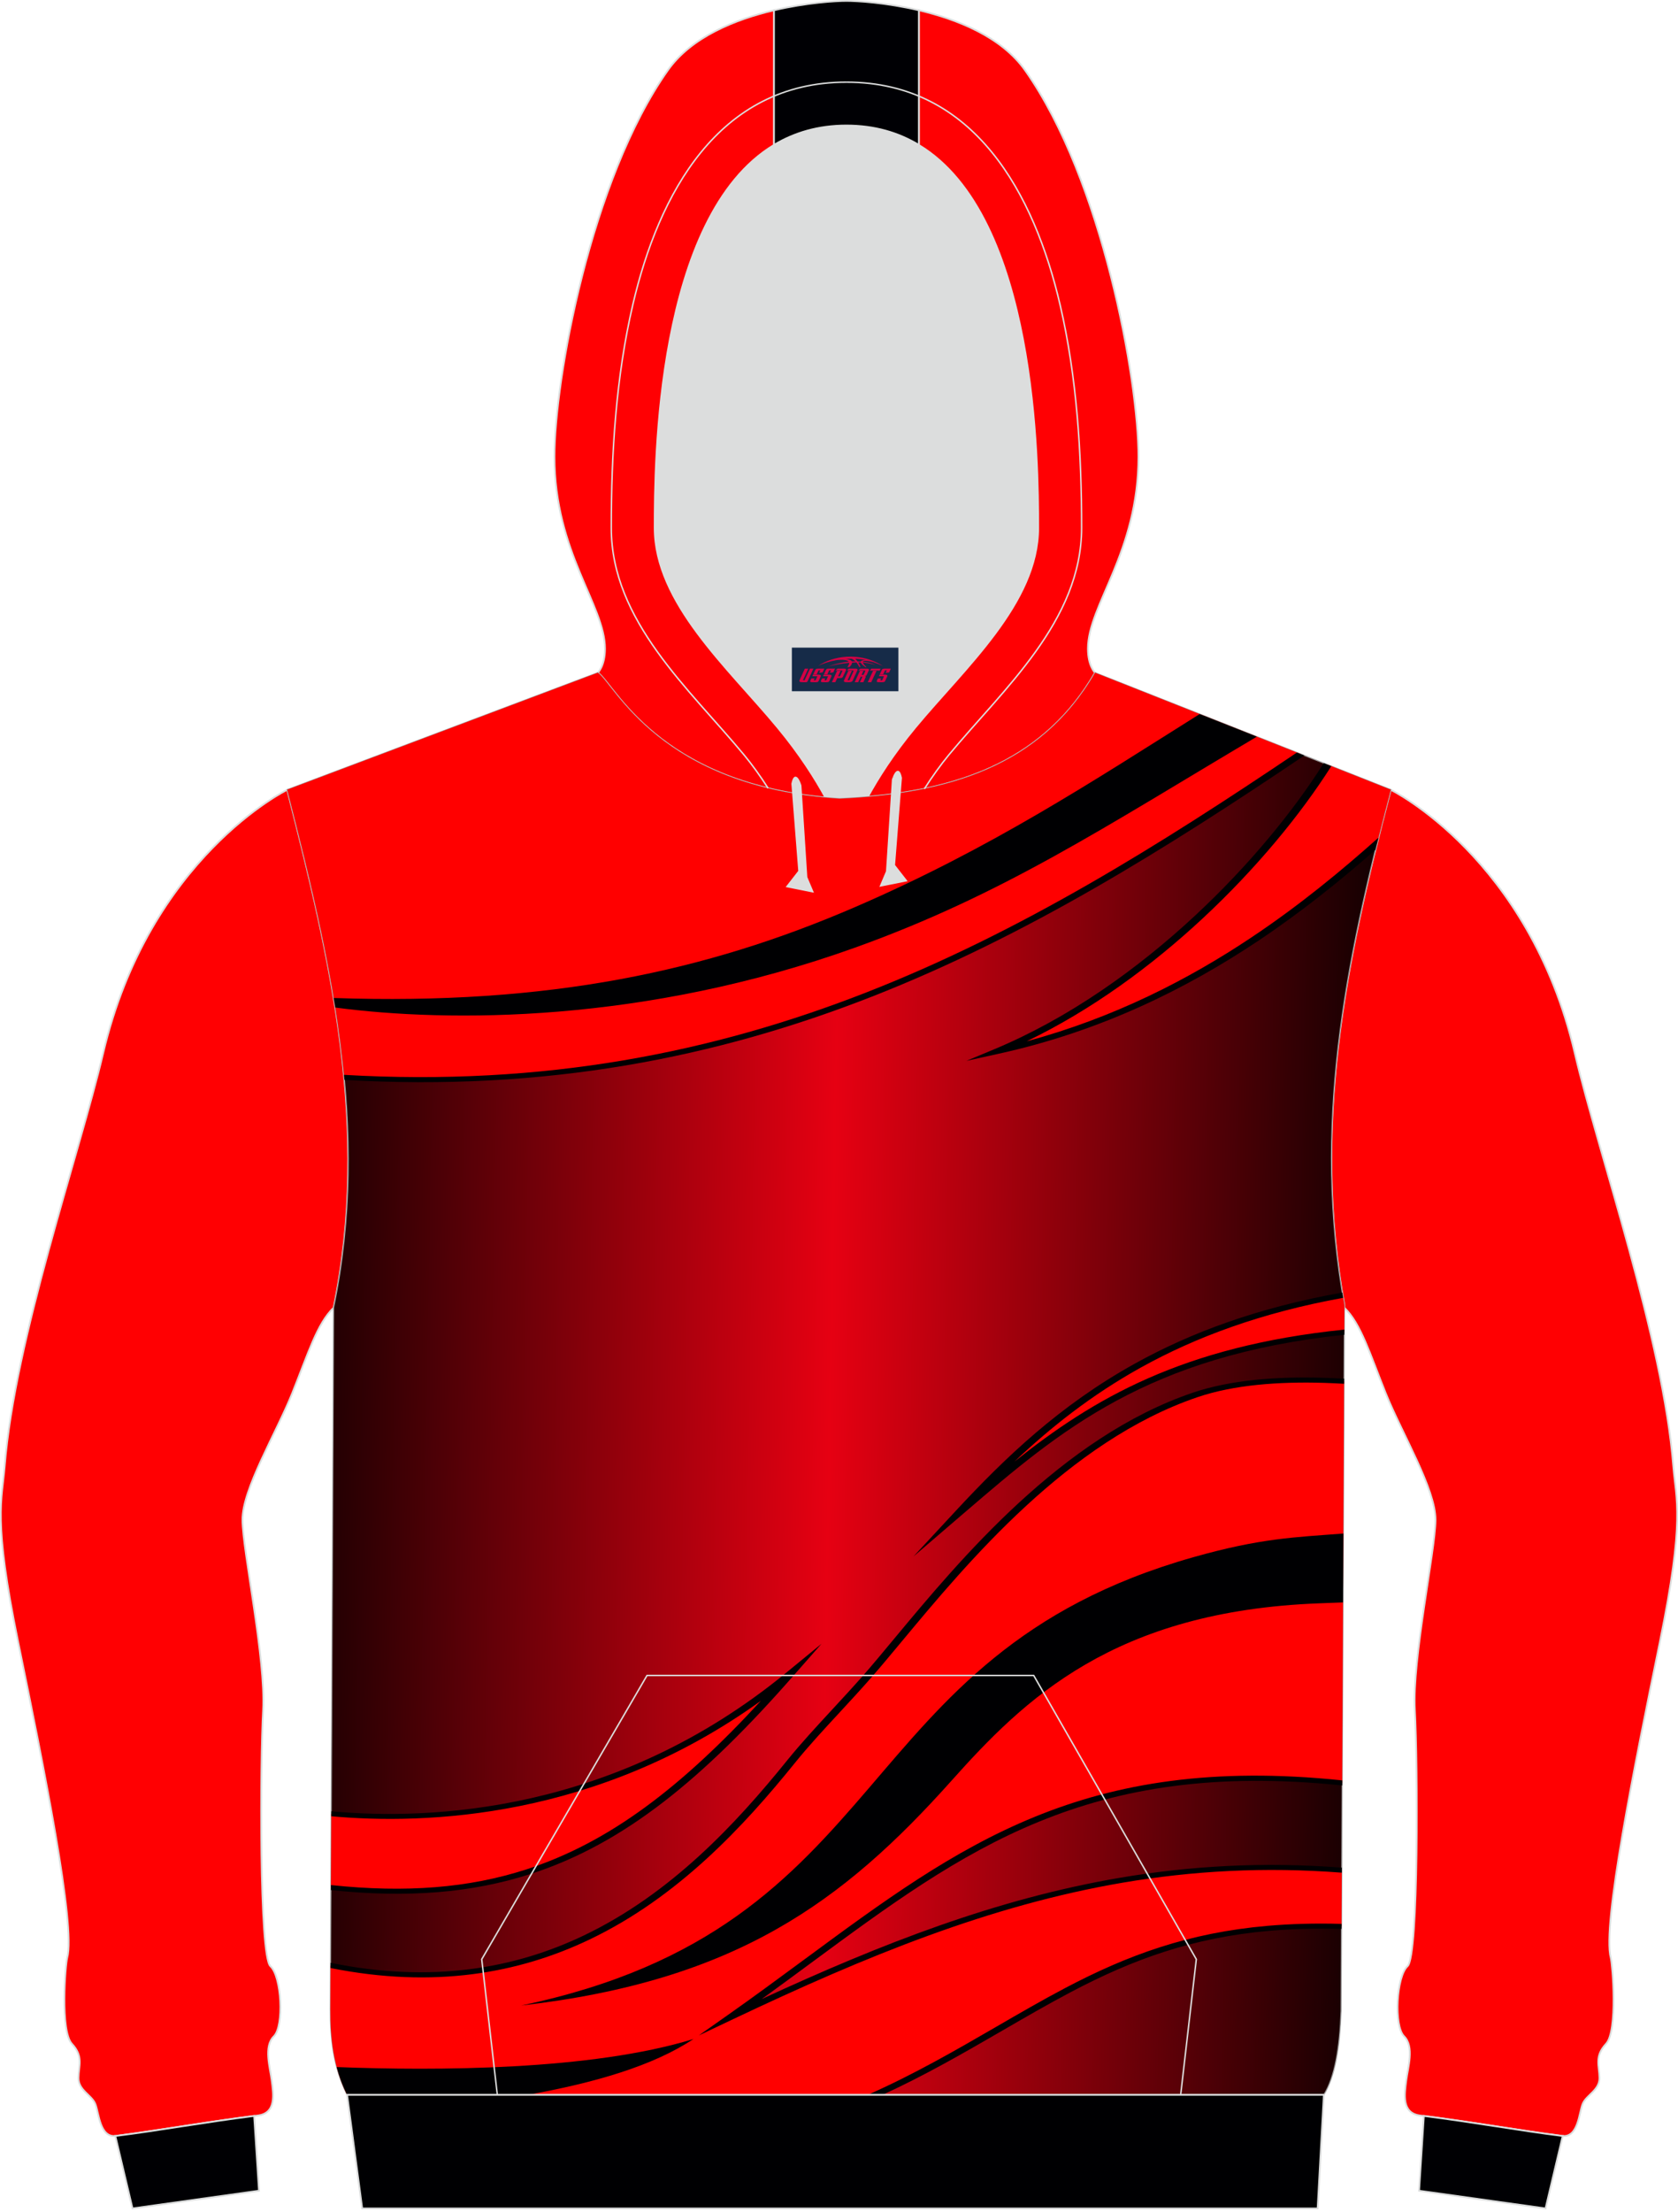
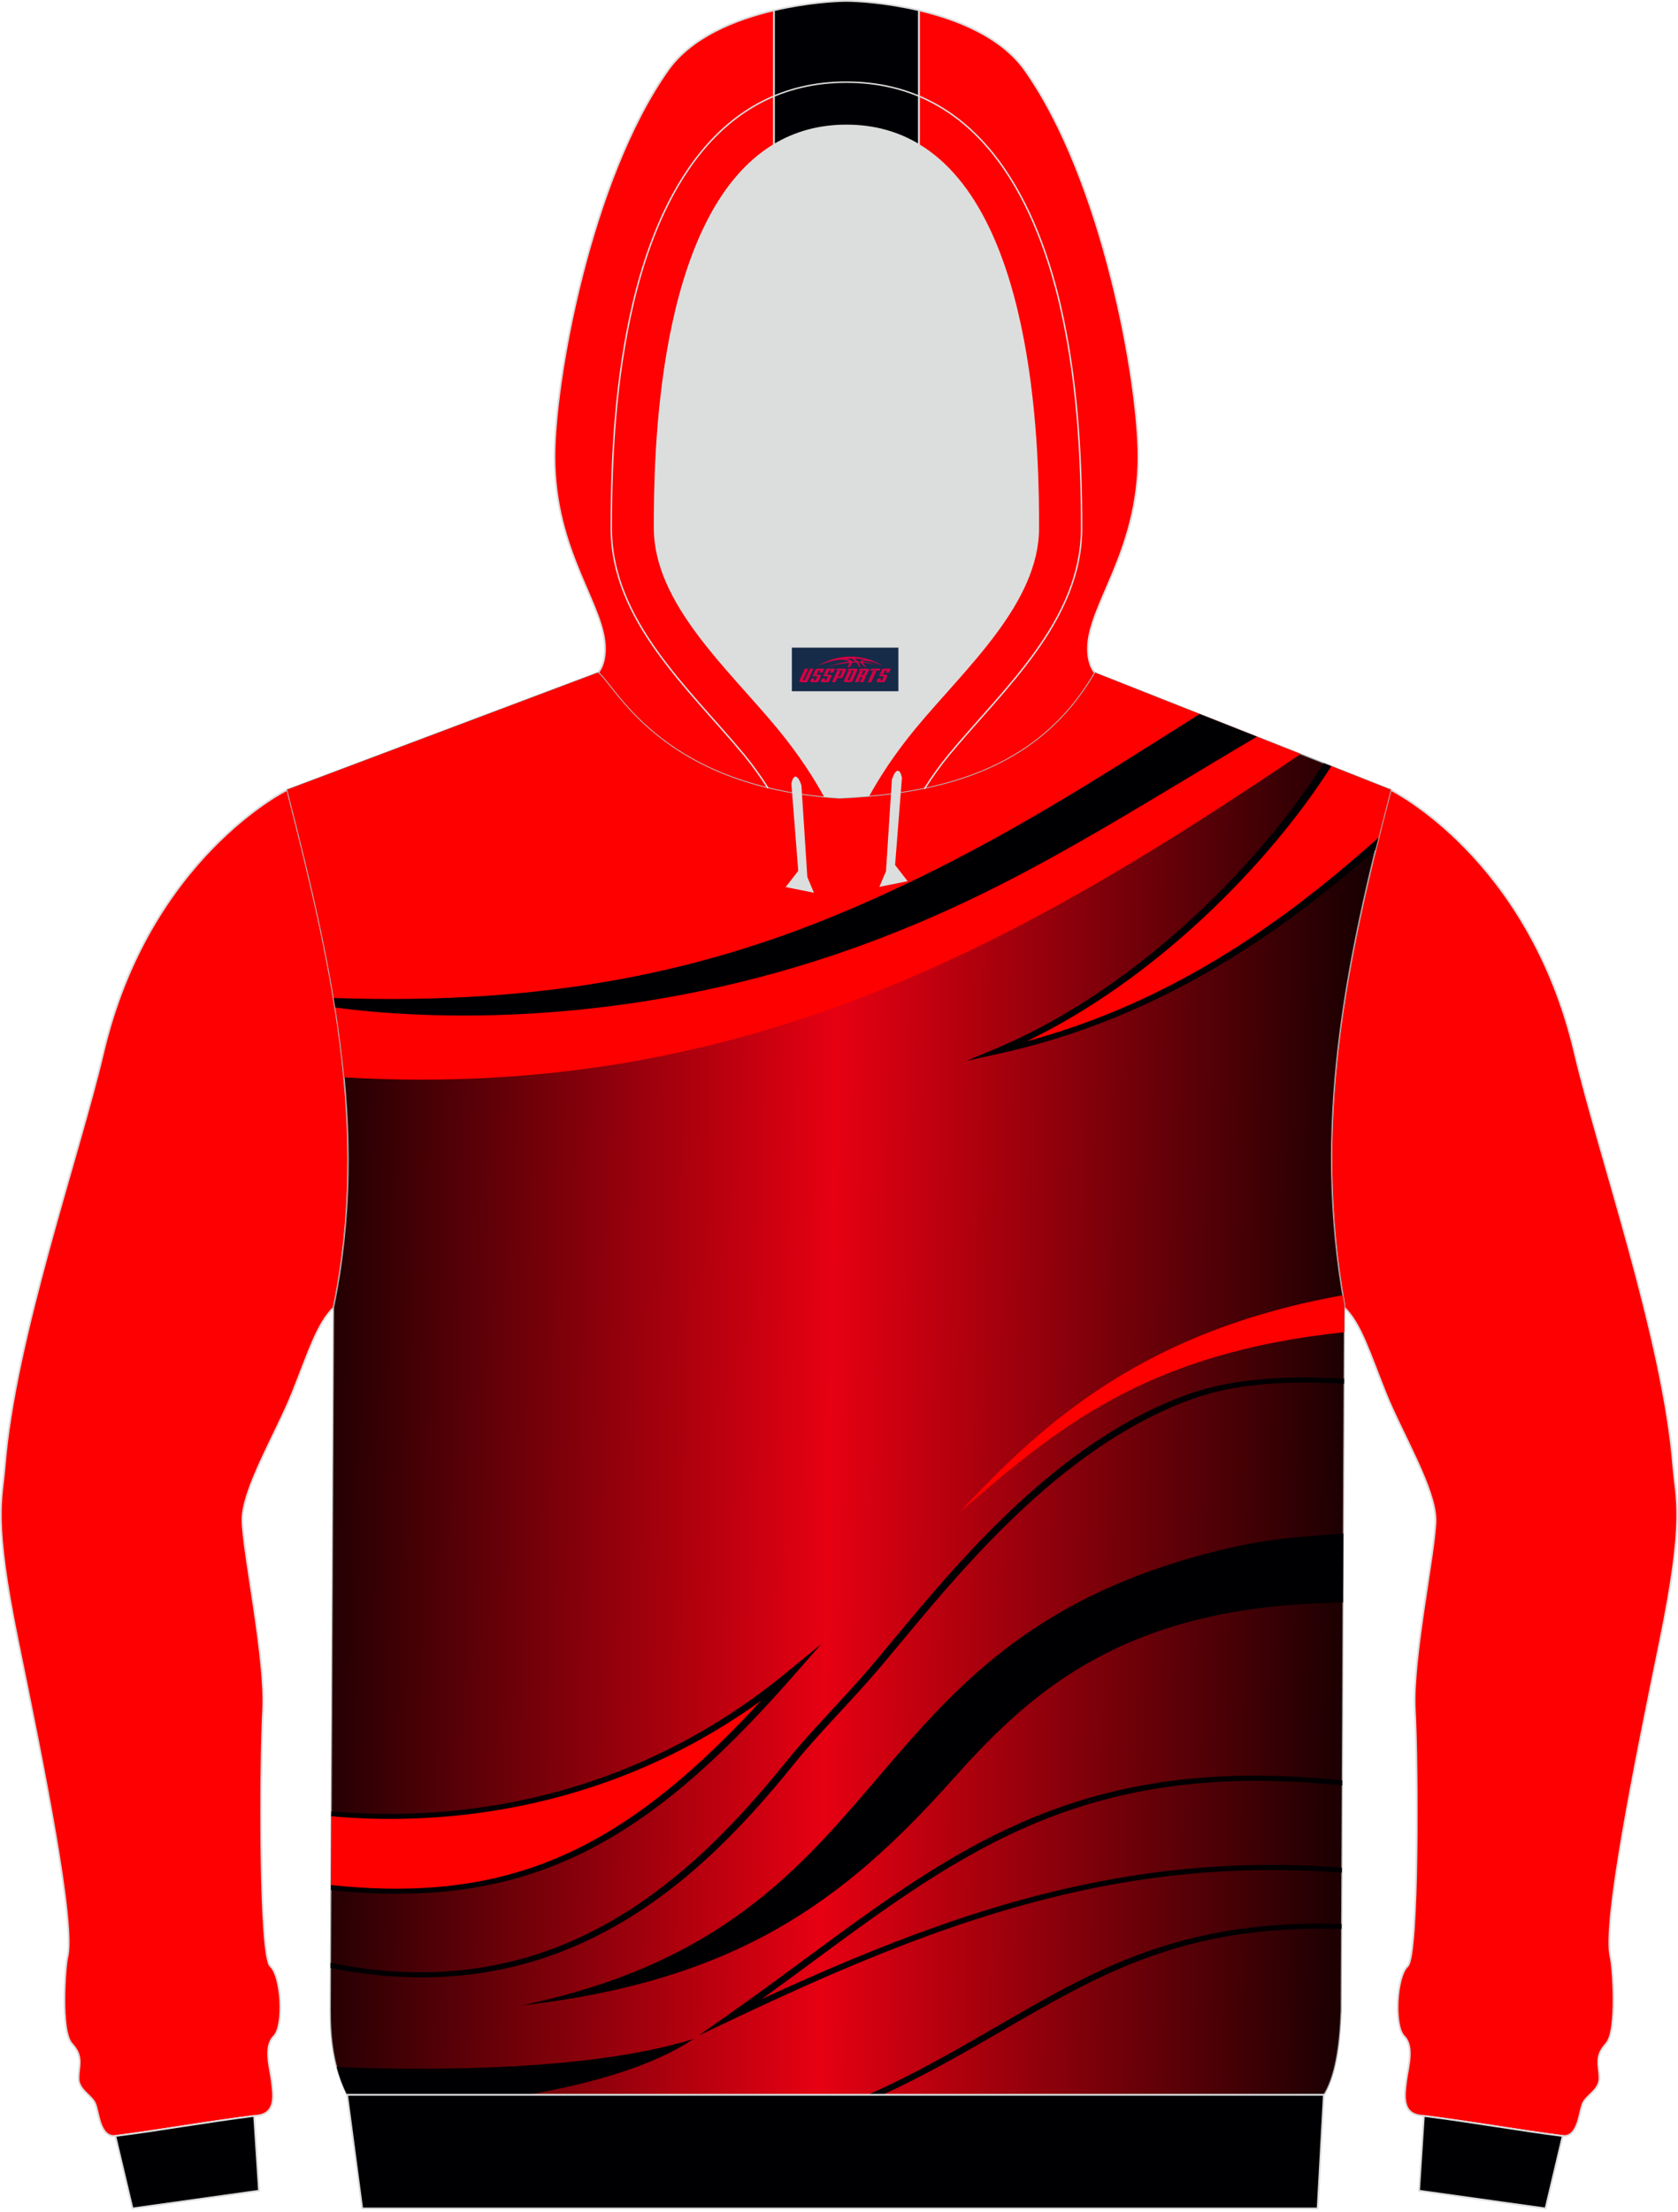
<svg xmlns="http://www.w3.org/2000/svg" version="1.1" id="图层_1" x="0px" y="0px" width="378px" height="498px" viewBox="0 0 378 498" enable-background="new 0 0 378 498" xml:space="preserve">
  <g>
    <path fill="#DCDDDD" d="M201.38,178.77L201.38,178.77l-0.45,0.06L201.38,178.77L201.38,178.77z M195.48,179.42    c-2.09,0.18-4.2,0.32-6.34,0.41c-1.09-0.07-2.14-0.15-3.19-0.24c-2.27-4.19-5.74-9.7-10.8-15.81    c-11.12-13.42-27.68-28.01-27.68-44.92c0-14.42,0.19-70.13,26.88-86.22c4.61-2.78,10-4.38,16.32-4.38s11.71,1.61,16.32,4.38    c26.69,16.09,26.88,71.8,26.88,86.22c0,16.91-16.56,31.49-27.68,44.92C201.2,169.81,197.76,175.25,195.48,179.42L195.48,179.42z     M185.94,179.59c-0.35-0.03-0.69-0.06-1.03-0.1C185.24,179.52,185.59,179.56,185.94,179.59L185.94,179.59z M184.33,179.43    c-1.48-0.16-2.91-0.35-4.31-0.56v0.01C181.42,179.08,182.86,179.27,184.33,179.43z" />
    <path fill="#FF0002" stroke="#DCDDDD" stroke-width="0.4" stroke-miterlimit="22.926" d="M373.9,369.78    c-5.74,27.97-12.99,63.76-11.05,71.03c0.42,1.57,1.63,16.45-1.05,19.36c-2.68,2.9-1.51,4.93-1.49,7.71    c0.02,2.78-2.99,3.83-3.8,5.86s-0.99,7.64-4.63,7.19c-9.56-1.19-20.19-3.13-31.96-4.6c-4.28-0.53-3.51-4.91-3.14-7.87    s1.86-7.65-0.49-9.98c-2.34-2.33-1.74-13.49,0.79-15.78c2.53-2.29,2.29-46.06,1.64-57.61c-0.65-11.55,4.61-35.93,4.65-42.86    c0.04-6.93-7.6-19.55-11.19-28.48c-3.59-8.93-5.63-15.76-9.35-19.31v-0.58c-7.24-40.07,0.02-76.55,10.45-116.04    c0,0,31.12,15.23,41.47,59.3c5.38,22.9,19.91,64.29,22.19,93.03C377.57,337.82,379.64,341.81,373.9,369.78z" />
    <path fill="#000003" stroke="#DCDDDD" stroke-width="0.4" stroke-miterlimit="22.926" d="M348.16,497.25l-28.49-3.99l1.08-16.84    c11.44,1.46,21.8,3.33,31.14,4.5c0.05,0.01,0.09,0.01,0.14,0.01l0,0l0,0L348.16,497.25z" />
    <path fill="#FF0002" stroke="#DCDDDD" stroke-width="0.4" stroke-miterlimit="22.926" d="M4.1,369.78    c5.74,27.97,12.99,63.76,11.04,71.03c-0.42,1.57-1.63,16.45,1.05,19.36c2.68,2.9,1.51,4.93,1.49,7.71s2.99,3.83,3.8,5.86    s0.99,7.64,4.63,7.19c9.56-1.19,20.19-3.13,31.96-4.6c4.28-0.53,3.51-4.91,3.14-7.87s-1.86-7.65,0.49-9.98    c2.34-2.33,1.74-13.49-0.79-15.78c-2.53-2.29-2.29-46.06-1.64-57.61c0.64-11.55-4.61-35.93-4.65-42.86s7.6-19.55,11.19-28.48    c3.59-8.93,5.63-15.76,9.35-19.31c8.37-40.32-0.7-78.63-10.45-116.62c0,0-31.11,15.23-41.47,59.3    c-5.38,22.9-19.91,64.29-22.19,93.03C0.44,337.82-1.64,341.81,4.1,369.78z" />
    <path fill="#000003" stroke="#DCDDDD" stroke-width="0.4" stroke-miterlimit="22.926" d="M29.85,497.25l28.49-3.99l-1.09-16.84    c-11.44,1.46-21.8,3.33-31.13,4.5c-0.05,0.01-0.09,0.01-0.14,0.01l0,0l0,0L29.85,497.25z" />
    <path fill="#FF0003" stroke="#DCDDDD" stroke-width="0.4" stroke-miterlimit="22.926" d="M206.99,2.31    c8.74,2.05,18.61,6,23.92,13.51c17.44,24.69,25.55,69.83,25.55,87c0,21.56-11.38,33.43-11.38,43.24c0,3.85,1.55,5.36,1.62,5.42    c-11.26,19.49-29.87,26.1-51.21,27.95c2.27-4.17,5.71-9.62,10.7-15.64c11.12-13.42,27.68-28.01,27.68-44.92    c0-14.42-0.19-70.13-26.88-86.22L206.99,2.31L206.99,2.31z M174.36,32.64c-26.69,16.09-26.88,71.8-26.88,86.22    c0,16.91,16.56,31.49,27.68,44.92c5.06,6.1,8.52,11.61,10.8,15.81c-37.92-3.45-47.6-25.56-51.3-28.11c0,0,1.62-1.49,1.62-5.42    c0-9.81-11.38-21.68-11.38-43.24c0-17.17,8.11-62.31,25.55-87c5.3-7.51,15.18-11.46,23.92-13.51L174.36,32.64L174.36,32.64z" />
    <path fill="#000004" stroke="#DCDDDD" stroke-width="0.4" stroke-miterlimit="22.926" d="M206.99,2.31v30.33    c-4.61-2.78-10-4.38-16.32-4.38c-6.32,0-11.71,1.61-16.32,4.38V2.31c7.44-1.74,14.06-2.11,16.32-2.11    C192.93,0.2,199.55,0.56,206.99,2.31z" />
    <linearGradient id="SVGID_1_" gradientUnits="userSpaceOnUse" x1="56.163" y1="-155.82" x2="317.929" y2="-160.389" gradientTransform="matrix(1 0 0 -1 0 153.89)">
      <stop offset="0" style="stop-color:#030000" />
      <stop offset="0.5" style="stop-color:#E60012" />
      <stop offset="1" style="stop-color:#030000" />
    </linearGradient>
    <path fill="url(#SVGID_1_)" stroke="#A1A1A1" stroke-width="0.241" stroke-miterlimit="22.926" d="M64.7,177.8l69.95-26.33    c3.81,2.62,13.91,25.89,54.49,28.36c23.96-1.09,45.19-6.96,57.55-28.36l66.61,26.33c-10.43,39.49-17.68,75.97-10.45,116.04    l-0.74,158.97c-0.3,8.19-1.4,14.86-3.89,18.85H78.18c-3.13-6.33-3.78-12.82-3.76-19.22c0.01-4.1,0.03-8.21,0.05-12.31l0.68-145.71    C83.52,254.11,74.46,215.8,64.7,177.8z" />
-     <path fill="#FF0000" d="M302.77,311.01c-12.06-0.7-24.07-0.13-33.54,3.08c-34.37,11.66-59.81,47.35-73.96,63.5    c-5.73,6.53-11.99,12.77-17.07,19.06c-20.7,25.62-51.7,56.42-103.74,45.9c-0.01,3.3-0.03,6.61-0.04,9.9    c-0.02,6.4,0.64,12.89,3.76,19.22h118.97c15.8-7.09,29.63-16.31,43.43-23.58c18.08-9.53,35.46-15.06,61.62-14.34l0.06-12.65    c-50.9-3.93-92.08,11.47-137.54,33c43.82-30.85,70.57-59.6,137.63-52.64L302.77,311.01z" />
    <path fill="#000002" d="M302.77,311.57c-1.47-0.09-2.94-0.15-4.4-0.2c-10.37-0.32-20.45,0.45-28.59,3.21l0,0    c-29.11,9.87-51.85,37.23-66.67,55.04c-2.56,3.08-4.89,5.88-6.97,8.25c-2.29,2.61-4.63,5.14-6.95,7.65    c-3.55,3.84-7.05,7.61-10.1,11.39c-11.57,14.33-26.37,30.28-46.28,39.79c-15.91,7.6-35.05,11.09-58.34,6.42l0.01-1.17    c22.8,4.65,41.5,1.26,57.04-6.16c19.66-9.39,34.33-25.22,45.82-39.44c3.08-3.81,6.59-7.6,10.14-11.44    c2.33-2.52,4.69-5.07,6.94-7.63c2.08-2.37,4.4-5.16,6.95-8.23c14.9-17.92,37.79-45.45,67.33-55.47l0,0    c8.47-2.87,18.9-3.68,29.59-3.35c1.49,0.05,2.99,0.11,4.49,0.2L302.77,311.57L302.77,311.57z M195.48,471.67h3.32    c9.58-4.38,18.45-9.51,27.03-14.48c5.21-3.02,10.33-5.98,15.43-8.67c13.89-7.32,27.34-12.26,44.72-13.78    c5.04-0.44,10.41-0.59,16.22-0.43l0.01-1.13c-5.97-0.17-11.5-0.01-16.68,0.44c-17.78,1.55-31.5,6.58-45.63,14.03    c-5.13,2.7-10.25,5.67-15.48,8.7C215.26,461.65,205.79,467.13,195.48,471.67L195.48,471.67z M302.26,421.65l0.01-1.13    c-17.64-1.36-34.13-0.42-50.04,2.29c-27.67,4.72-53.53,14.77-80.64,27.3c3.87-2.79,7.61-5.55,11.27-8.25    c34.44-25.39,62.14-45.79,119.49-39.85l0.01-1.14c-58.22-6.06-86.23,14.57-121.05,40.24c-5.57,4.1-11.31,8.34-17.35,12.59    l-6.54,4.6l7.95-3.77c29.73-14.08,57.62-25.53,87.56-30.63C268.6,421.23,284.86,420.31,302.26,421.65z" />
    <path fill="#FF0000" d="M302.47,291.64c-44.3,7.94-67.15,28.21-86.31,48.86c21.58-18.52,41.42-35.82,86.66-40.54l0.03-6.11    C302.72,293.11,302.59,292.37,302.47,291.64z" />
-     <path fill="#000002" d="M302.57,292.22c-18.51,3.35-33.24,8.86-45.51,15.66c-11.21,6.21-20.38,13.51-28.52,21.2    c17.67-14.11,37.78-25.96,74.29-29.71l-0.01,1.17c-44.35,4.7-64.09,21.63-85.31,39.84l-0.53,0.45l-11.2,9.62l9.53-10.27    c11.07-11.93,23.38-23.75,40.36-33.16c12.57-6.97,27.68-12.6,46.71-15.99C302.44,291.44,302.5,291.83,302.57,292.22z" />
    <path fill="#FF0000" d="M292.99,169.77c-62.32,41.98-124.87,78.08-215.45,72.81c-2.07-21.89-7.34-43.39-12.83-64.78l69.95-26.33    c3.81,2.62,13.91,25.89,54.49,28.36c23.96-1.09,45.19-6.96,57.55-28.36L292.99,169.77z" />
-     <path fill="#000002" d="M293.83,170.11c-62.5,42.11-125.23,78.33-216.24,73.04c-0.03-0.38-0.07-0.76-0.11-1.14    c90.15,5.25,152.53-30.71,214.67-72.57L293.83,170.11z" />
    <path fill="#FF0000" d="M299.05,172.17c-14.12,22.3-41.98,51.02-74.49,64.57c37.83-8.32,65.46-28.91,85.62-46.75    c1-4.03,2.04-8.09,3.12-12.18L299.05,172.17z" />
    <path fill="#000002" d="M299.9,172.51c-6.82,10.75-16.81,22.97-28.95,34.26c-11.55,10.74-25.05,20.65-39.67,27.69    c19.65-5.3,36.4-13.89,50.67-23.42c10.92-7.29,20.38-15.12,28.57-22.43c-0.23,0.91-0.45,1.82-0.68,2.73    c-7.69,6.75-16.44,13.84-26.39,20.49c-16.12,10.76-35.4,20.36-58.48,25.43l-7.26,1.6l6.24-2.6c16.76-6.98,32.3-18.03,45.33-30.16    c12.16-11.31,22.14-23.54,28.92-34.27L299.9,172.51z" />
    <path fill="#FF0000" d="M177.86,377.02c-32.7,37.27-58.92,52.7-103.31,47.99l0.08-16.63C97.02,410.41,139.11,408.77,177.86,377.02z    " />
    <path fill="#000002" d="M178.73,377.31c-20.21,23.04-37.99,37.77-59.13,44.61c-13.27,4.29-27.81,5.48-45.05,3.65l0.01-1.13    c16.88,1.8,31.08,0.65,43.99-3.52c18.85-6.1,35.06-18.66,52.86-37.97c-36.91,26.57-75.53,27.93-96.78,26l0.01-1.12    c22.11,2.04,63.84,0.46,102.43-31.17l7.98-6.54L178.73,377.31z" />
    <path fill="#000002" d="M283.13,165.87c-34.28,20.31-57.15,35.53-90.5,47.49c-47.53,17.05-91.55,16.88-117.1,13.5    c-0.11-0.72-0.23-1.43-0.35-2.15c48.57,1.67,84.08-6.09,117.25-20.39c30.75-13.26,53.75-28.43,77.81-43.54L283.13,165.87z" />
    <path fill="#000002" d="M156.21,459.1c-8.99,6-22.25,9.88-37.31,12.56H78.18c-1.02-2.07-1.78-4.15-2.33-6.24    C98.15,466.28,133.23,466.19,156.21,459.1z" />
    <path fill="#000002" d="M302.61,345.29c-11.01,0.85-18.55,1.02-33.76,5.32c-78.74,22.28-66.09,83.11-151.44,100.95    c48.2-5.53,72.41-23.18,96.97-50.66c16.3-18.24,36.54-38.19,82.9-39.9c0.97-0.04,2.99-0.12,5.26-0.2L302.61,345.29z" />
    <path fill="#DCDDDD" stroke="#DCDDDD" stroke-width="0.335" stroke-miterlimit="22.926" d="M203.01,175.15l-1.55,19.67l2.71,3.48    l-5.8,1.16l1.38-3.26l1.33-20.66C201.08,175.54,202.3,171.71,203.01,175.15z" />
    <path fill="#DCDDDD" stroke="#DCDDDD" stroke-width="0.335" stroke-miterlimit="22.926" d="M178.44,176.47l1.55,19.67l-2.71,3.48    l5.8,1.16l-1.38-3.26l-1.33-20.66C180.38,176.85,179.16,173.03,178.44,176.47z" />
    <polygon fill="#000002" stroke="#DCDDDD" stroke-width="0.4" stroke-miterlimit="22.926" points="78.19,471.66 298.22,471.66     296.82,497.25 81.59,497.25  " />
    <path fill="none" stroke="#DCDDDD" stroke-width="0.335" stroke-miterlimit="22.926" d="M173.03,177.48    c-1.76-2.75-3.61-5.32-5.4-7.48c-12.34-14.9-29.93-30.19-29.93-51.14c0-16.8,1.04-33.88,4.86-50.29    c5.77-24.74,19.2-50.07,48.11-50.07 M208.23,177.62c1.79-2.8,3.67-5.42,5.49-7.62c12.34-14.9,29.93-30.19,29.93-51.14    c0-16.8-1.04-33.88-4.86-50.29c-5.77-24.74-19.2-50.07-48.11-50.07" />
-     <polyline fill="none" stroke="#DCDDDD" stroke-width="0.335" stroke-miterlimit="22.926" points="112.03,471.66 108.52,441.15     145.75,377.25 232.86,377.25 269.49,441.15 265.97,471.66  " />
  </g>
  <g id="tag_logo">
    <rect y="145.82" fill="#162B48" width="24" height="9.818" x="178.38" />
    <g>
      <path fill="#D30044" d="M194.34,149.01l0.005-0.011c0.131-0.311,1.085-0.262,2.351,0.071c0.715,0.24,1.44,0.54,2.193,0.9    c-0.218-0.147-0.447-0.289-0.682-0.42l0.011,0.005l-0.011-0.005c-1.478-0.845-3.218-1.418-5.1-1.62    c-1.282-0.115-1.658-0.082-2.411-0.055c-2.449,0.142-4.68,0.905-6.458,2.095c1.26-0.638,2.722-1.075,4.195-1.336    c1.467-0.18,2.476-0.033,2.771,0.344c-1.691,0.175-3.469,0.633-4.555,1.075c1.156-0.338,2.967-0.665,4.647-0.813    c0.016,0.251-0.115,0.567-0.415,0.96h0.475c0.376-0.382,0.584-0.725,0.595-1.004c0.333-0.022,0.66-0.033,0.971-0.033    C193.17,149.45,193.38,149.8,193.58,150.19h0.262c-0.125-0.344-0.295-0.687-0.518-1.036c0.207,0,0.393,0.005,0.567,0.011    c0.104,0.267,0.496,0.66,1.058,1.025h0.245c-0.442-0.365-0.753-0.753-0.835-1.004c1.047,0.065,1.696,0.224,2.885,0.513    C196.16,149.27,195.42,149.1,194.34,149.01z M191.9,148.92c-0.164-0.295-0.655-0.485-1.402-0.551    c0.464-0.033,0.922-0.055,1.364-0.055c0.311,0.147,0.589,0.344,0.84,0.589C192.44,148.9,192.17,148.91,191.9,148.92z M193.88,148.97c-0.224-0.016-0.458-0.027-0.715-0.044c-0.147-0.202-0.311-0.398-0.502-0.6c0.082,0,0.164,0.005,0.24,0.011    c0.72,0.033,1.429,0.125,2.138,0.273C194.37,148.57,193.99,148.73,193.88,148.97z" />
-       <path fill="#D30044" d="M181.3,150.55L180.13,153.1C179.95,153.47,180.22,153.61,180.7,153.61l0.873,0.005    c0.115,0,0.251-0.049,0.327-0.175l1.342-2.891H182.46L181.24,153.18H181.07c-0.147,0-0.185-0.033-0.147-0.125l1.156-2.504H181.3L181.3,150.55z M183.16,151.9h1.271c0.36,0,0.584,0.125,0.442,0.425L184.4,153.36C184.3,153.58,184.03,153.61,183.8,153.61H182.88c-0.267,0-0.442-0.136-0.349-0.333l0.235-0.513h0.742L183.33,153.14C183.31,153.19,183.35,153.2,183.41,153.2h0.18    c0.082,0,0.125-0.016,0.147-0.071l0.376-0.813c0.011-0.022,0.011-0.044-0.055-0.044H182.99L183.16,151.9L183.16,151.9z M183.98,151.83h-0.78l0.475-1.025c0.098-0.218,0.338-0.256,0.578-0.256H185.7L185.31,151.39L184.53,151.51l0.262-0.562H184.5c-0.082,0-0.12,0.016-0.147,0.071L183.98,151.83L183.98,151.83z M185.57,151.9L185.4,152.27h1.069c0.06,0,0.06,0.016,0.049,0.044    L186.14,153.13C186.12,153.18,186.08,153.2,186,153.2H185.82c-0.055,0-0.104-0.011-0.082-0.06l0.175-0.376H185.17L184.94,153.28C184.84,153.47,185.02,153.61,185.29,153.61h0.916c0.24,0,0.502-0.033,0.605-0.251l0.475-1.031c0.142-0.3-0.082-0.425-0.442-0.425H185.57L185.57,151.9z M186.38,151.83l0.371-0.818c0.022-0.055,0.06-0.071,0.147-0.071h0.295L186.93,151.5l0.791-0.115l0.387-0.845H186.66c-0.24,0-0.48,0.038-0.578,0.256L185.61,151.83L186.38,151.83L186.38,151.83z M188.78,152.29h0.278c0.087,0,0.153-0.022,0.202-0.115    l0.496-1.075c0.033-0.076-0.011-0.12-0.125-0.12H188.23l0.431-0.431h1.522c0.355,0,0.485,0.153,0.393,0.355l-0.676,1.445    c-0.06,0.125-0.175,0.333-0.644,0.327l-0.649-0.005L188.17,153.61H187.39l1.178-2.558h0.785L188.78,152.29L188.78,152.29z     M191.37,153.1c-0.022,0.049-0.06,0.076-0.142,0.076h-0.191c-0.082,0-0.109-0.027-0.082-0.076l0.944-2.051h-0.785l-0.987,2.138    c-0.125,0.273,0.115,0.415,0.453,0.415h0.72c0.327,0,0.649-0.071,0.769-0.322l1.085-2.384c0.093-0.202-0.06-0.355-0.415-0.355    h-1.533l-0.431,0.431h1.38c0.115,0,0.164,0.033,0.131,0.104L191.37,153.1L191.37,153.1z M194.09,151.97h0.278    c0.087,0,0.158-0.022,0.202-0.115l0.344-0.753c0.033-0.076-0.011-0.12-0.125-0.12h-1.402l0.425-0.431h1.527    c0.355,0,0.485,0.153,0.393,0.355l-0.529,1.124c-0.044,0.093-0.147,0.18-0.393,0.18c0.224,0.011,0.256,0.158,0.175,0.327    l-0.496,1.075h-0.785l0.54-1.167c0.022-0.055-0.005-0.087-0.104-0.087h-0.235L193.32,153.61h-0.785l1.178-2.558h0.785L194.09,151.97L194.09,151.97z M196.66,151.06L195.48,153.61h0.785l1.184-2.558H196.66L196.66,151.06z M198.17,150.99l0.202-0.431h-2.1l-0.295,0.431    H198.17L198.17,150.99z M198.15,151.9h1.271c0.36,0,0.584,0.125,0.442,0.425l-0.475,1.031c-0.104,0.218-0.371,0.251-0.605,0.251    h-0.916c-0.267,0-0.442-0.136-0.349-0.333l0.235-0.513h0.742L198.32,153.14c-0.022,0.049,0.022,0.06,0.082,0.06h0.18    c0.082,0,0.125-0.016,0.147-0.071l0.376-0.813c0.011-0.022,0.011-0.044-0.049-0.044h-1.069L198.15,151.9L198.15,151.9z     M198.96,151.83H198.18l0.475-1.025c0.098-0.218,0.338-0.256,0.578-0.256h1.451l-0.387,0.845l-0.791,0.115l0.262-0.562h-0.295    c-0.082,0-0.12,0.016-0.147,0.071L198.96,151.83z" />
+       <path fill="#D30044" d="M181.3,150.55L180.13,153.1C179.95,153.47,180.22,153.61,180.7,153.61l0.873,0.005    c0.115,0,0.251-0.049,0.327-0.175l1.342-2.891H182.46L181.24,153.18H181.07c-0.147,0-0.185-0.033-0.147-0.125l1.156-2.504H181.3L181.3,150.55z M183.16,151.9h1.271c0.36,0,0.584,0.125,0.442,0.425L184.4,153.36C184.3,153.58,184.03,153.61,183.8,153.61H182.88c-0.267,0-0.442-0.136-0.349-0.333l0.235-0.513h0.742L183.33,153.14C183.31,153.19,183.35,153.2,183.41,153.2h0.18    c0.082,0,0.125-0.016,0.147-0.071l0.376-0.813c0.011-0.022,0.011-0.044-0.055-0.044H182.99L183.16,151.9L183.16,151.9z M183.98,151.83h-0.78l0.475-1.025c0.098-0.218,0.338-0.256,0.578-0.256H185.7L185.31,151.39L184.53,151.51l0.262-0.562H184.5c-0.082,0-0.12,0.016-0.147,0.071L183.98,151.83L183.98,151.83z M185.57,151.9L185.4,152.27h1.069c0.06,0,0.06,0.016,0.049,0.044    L186.14,153.13C186.12,153.18,186.08,153.2,186,153.2H185.82c-0.055,0-0.104-0.011-0.082-0.06l0.175-0.376H185.17L184.94,153.28C184.84,153.47,185.02,153.61,185.29,153.61h0.916c0.24,0,0.502-0.033,0.605-0.251l0.475-1.031c0.142-0.3-0.082-0.425-0.442-0.425H185.57L185.57,151.9z M186.38,151.83l0.371-0.818c0.022-0.055,0.06-0.071,0.147-0.071h0.295L186.93,151.5l0.791-0.115l0.387-0.845H186.66c-0.24,0-0.48,0.038-0.578,0.256L185.61,151.83L186.38,151.83L186.38,151.83z M188.78,152.29h0.278c0.087,0,0.153-0.022,0.202-0.115    l0.496-1.075c0.033-0.076-0.011-0.12-0.125-0.12H188.23l0.431-0.431h1.522c0.355,0,0.485,0.153,0.393,0.355l-0.676,1.445    c-0.06,0.125-0.175,0.333-0.644,0.327l-0.649-0.005L188.17,153.61H187.39l1.178-2.558h0.785L188.78,152.29L188.78,152.29z     M191.37,153.1c-0.022,0.049-0.06,0.076-0.142,0.076h-0.191c-0.082,0-0.109-0.027-0.082-0.076l0.944-2.051h-0.785l-0.987,2.138    c-0.125,0.273,0.115,0.415,0.453,0.415h0.72c0.327,0,0.649-0.071,0.769-0.322l1.085-2.384c0.093-0.202-0.06-0.355-0.415-0.355    h-1.533l-0.431,0.431h1.38c0.115,0,0.164,0.033,0.131,0.104L191.37,153.1L191.37,153.1z M194.09,151.97h0.278    c0.087,0,0.158-0.022,0.202-0.115l0.344-0.753c0.033-0.076-0.011-0.12-0.125-0.12h-1.402l0.425-0.431h1.527    c0.355,0,0.485,0.153,0.393,0.355l-0.529,1.124c-0.044,0.093-0.147,0.18-0.393,0.18c0.224,0.011,0.256,0.158,0.175,0.327    l-0.496,1.075h-0.785l0.54-1.167c0.022-0.055-0.005-0.087-0.104-0.087h-0.235L193.32,153.61h-0.785l1.178-2.558h0.785L194.09,151.97z M196.66,151.06L195.48,153.61h0.785l1.184-2.558H196.66L196.66,151.06z M198.17,150.99l0.202-0.431h-2.1l-0.295,0.431    H198.17L198.17,150.99z M198.15,151.9h1.271c0.36,0,0.584,0.125,0.442,0.425l-0.475,1.031c-0.104,0.218-0.371,0.251-0.605,0.251    h-0.916c-0.267,0-0.442-0.136-0.349-0.333l0.235-0.513h0.742L198.32,153.14c-0.022,0.049,0.022,0.06,0.082,0.06h0.18    c0.082,0,0.125-0.016,0.147-0.071l0.376-0.813c0.011-0.022,0.011-0.044-0.049-0.044h-1.069L198.15,151.9L198.15,151.9z     M198.96,151.83H198.18l0.475-1.025c0.098-0.218,0.338-0.256,0.578-0.256h1.451l-0.387,0.845l-0.791,0.115l0.262-0.562h-0.295    c-0.082,0-0.12,0.016-0.147,0.071L198.96,151.83z" />
    </g>
  </g>
</svg>